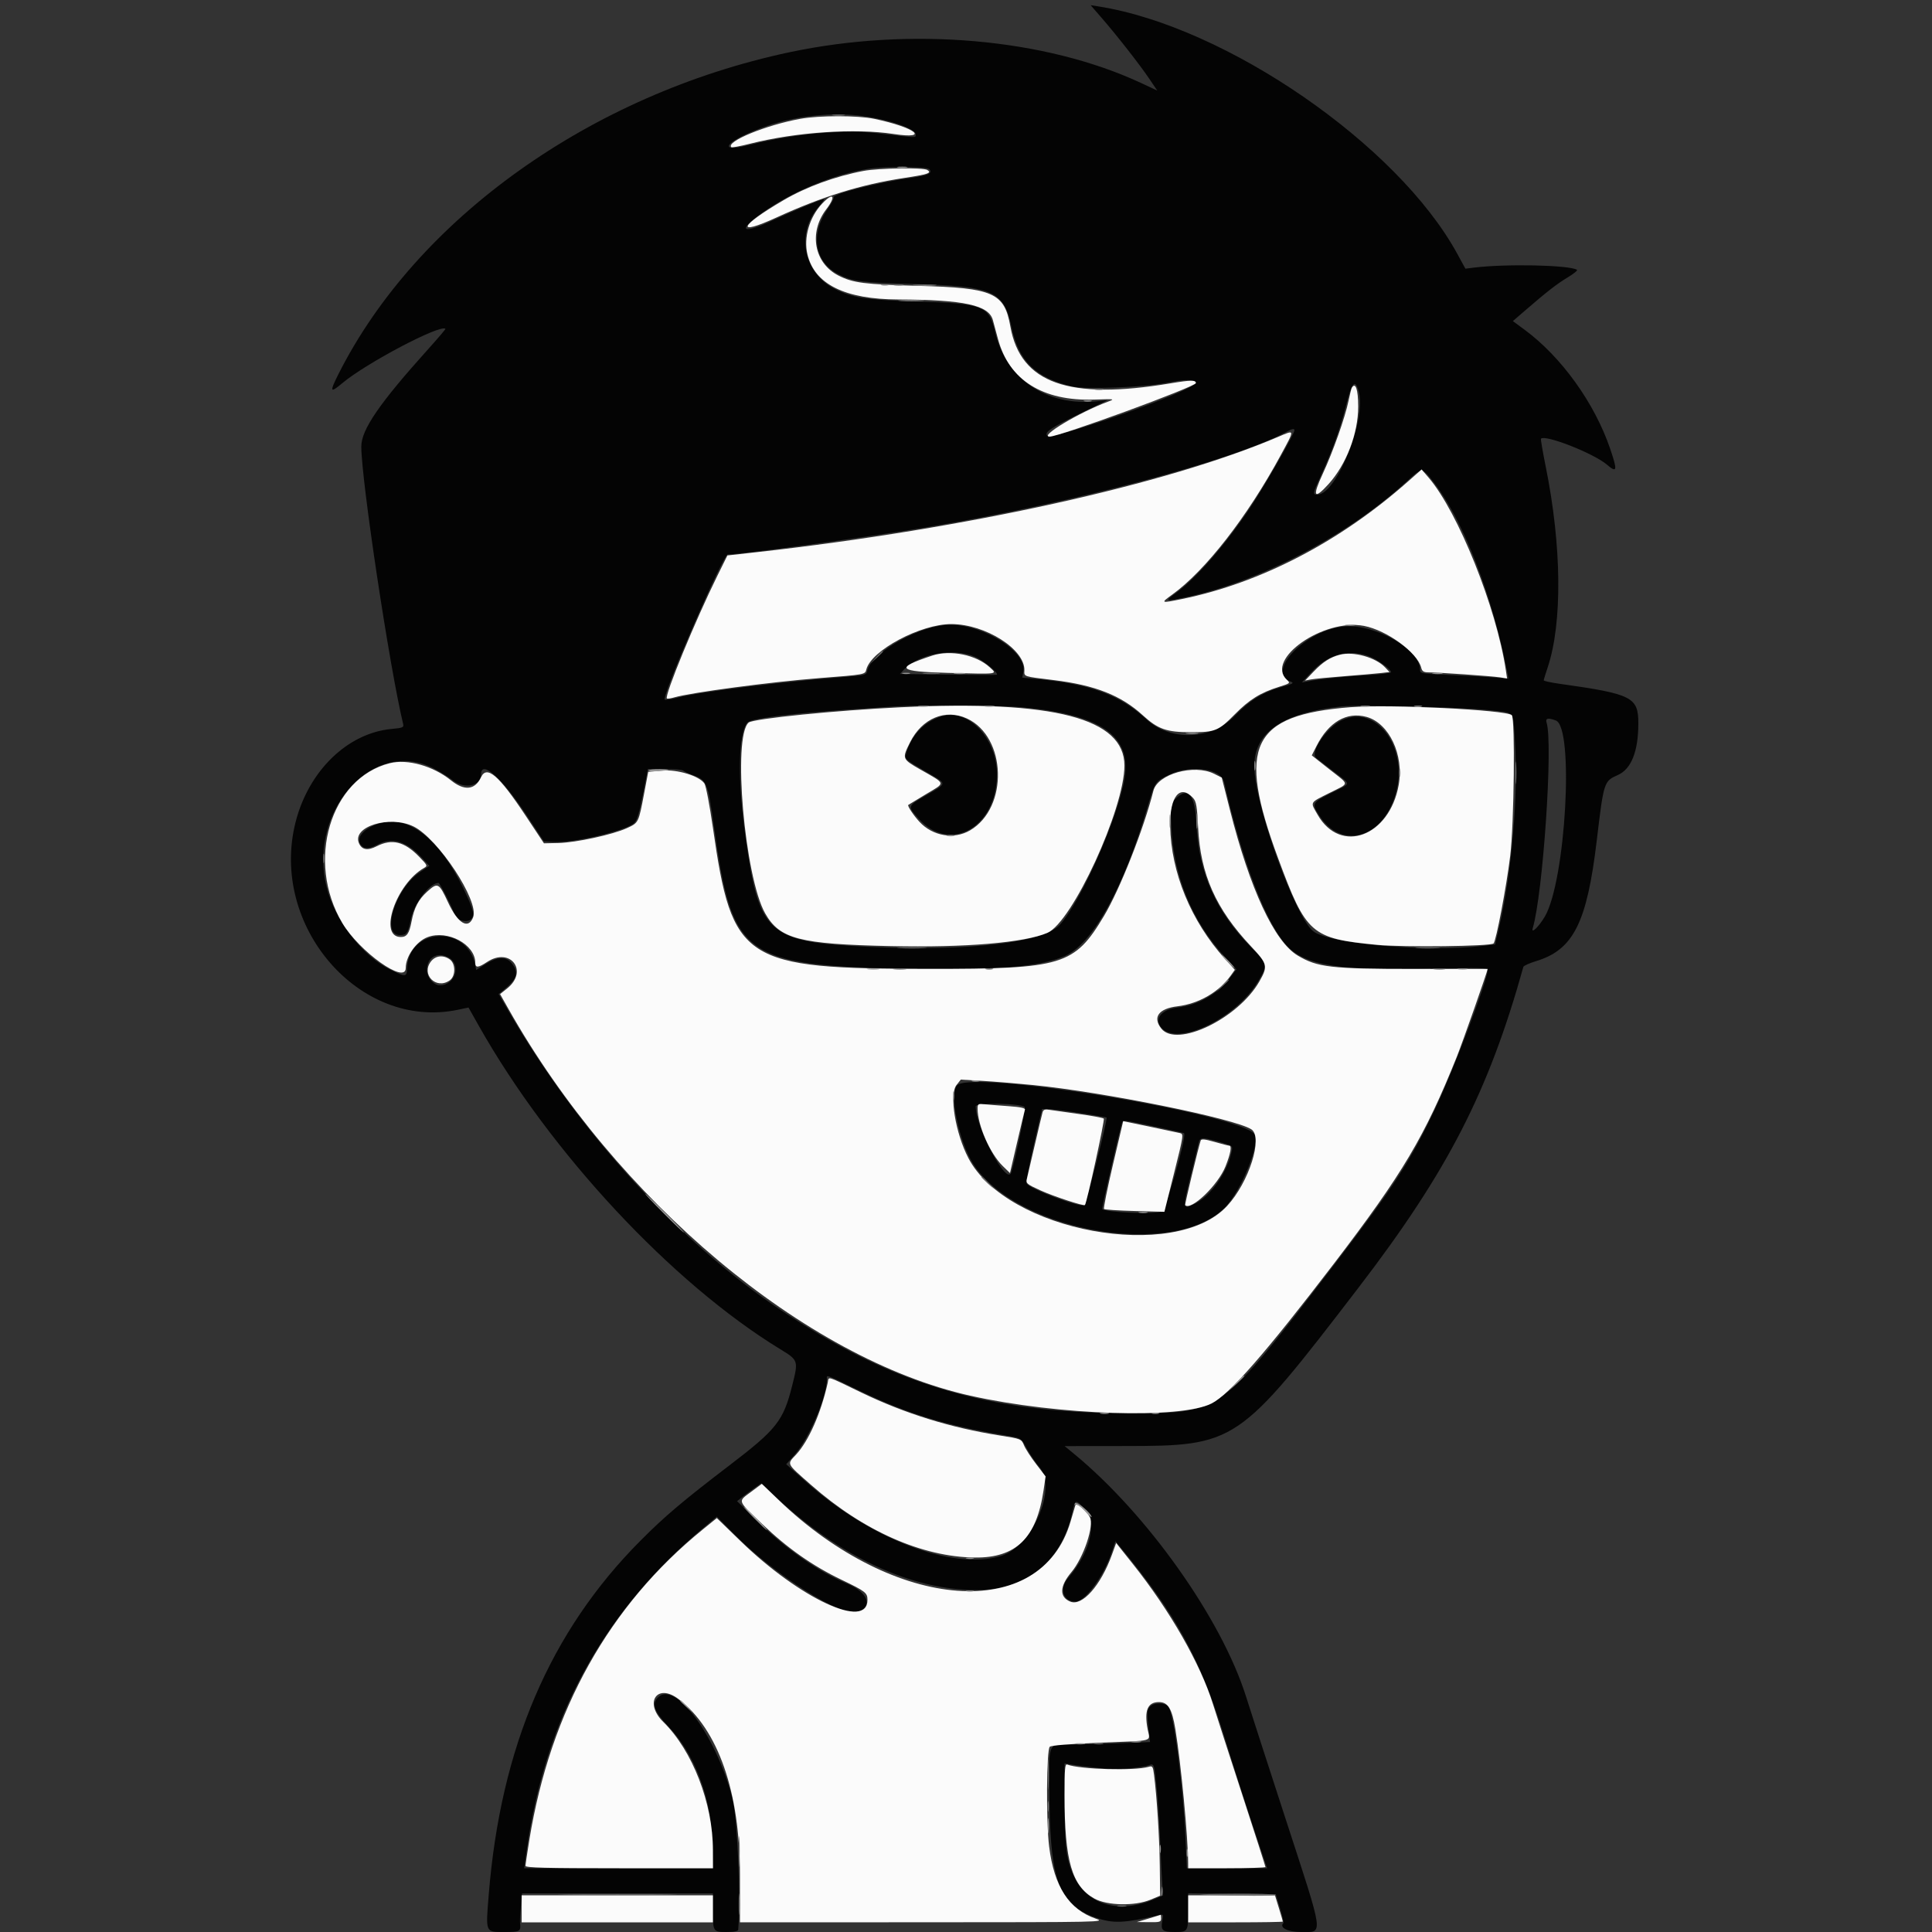
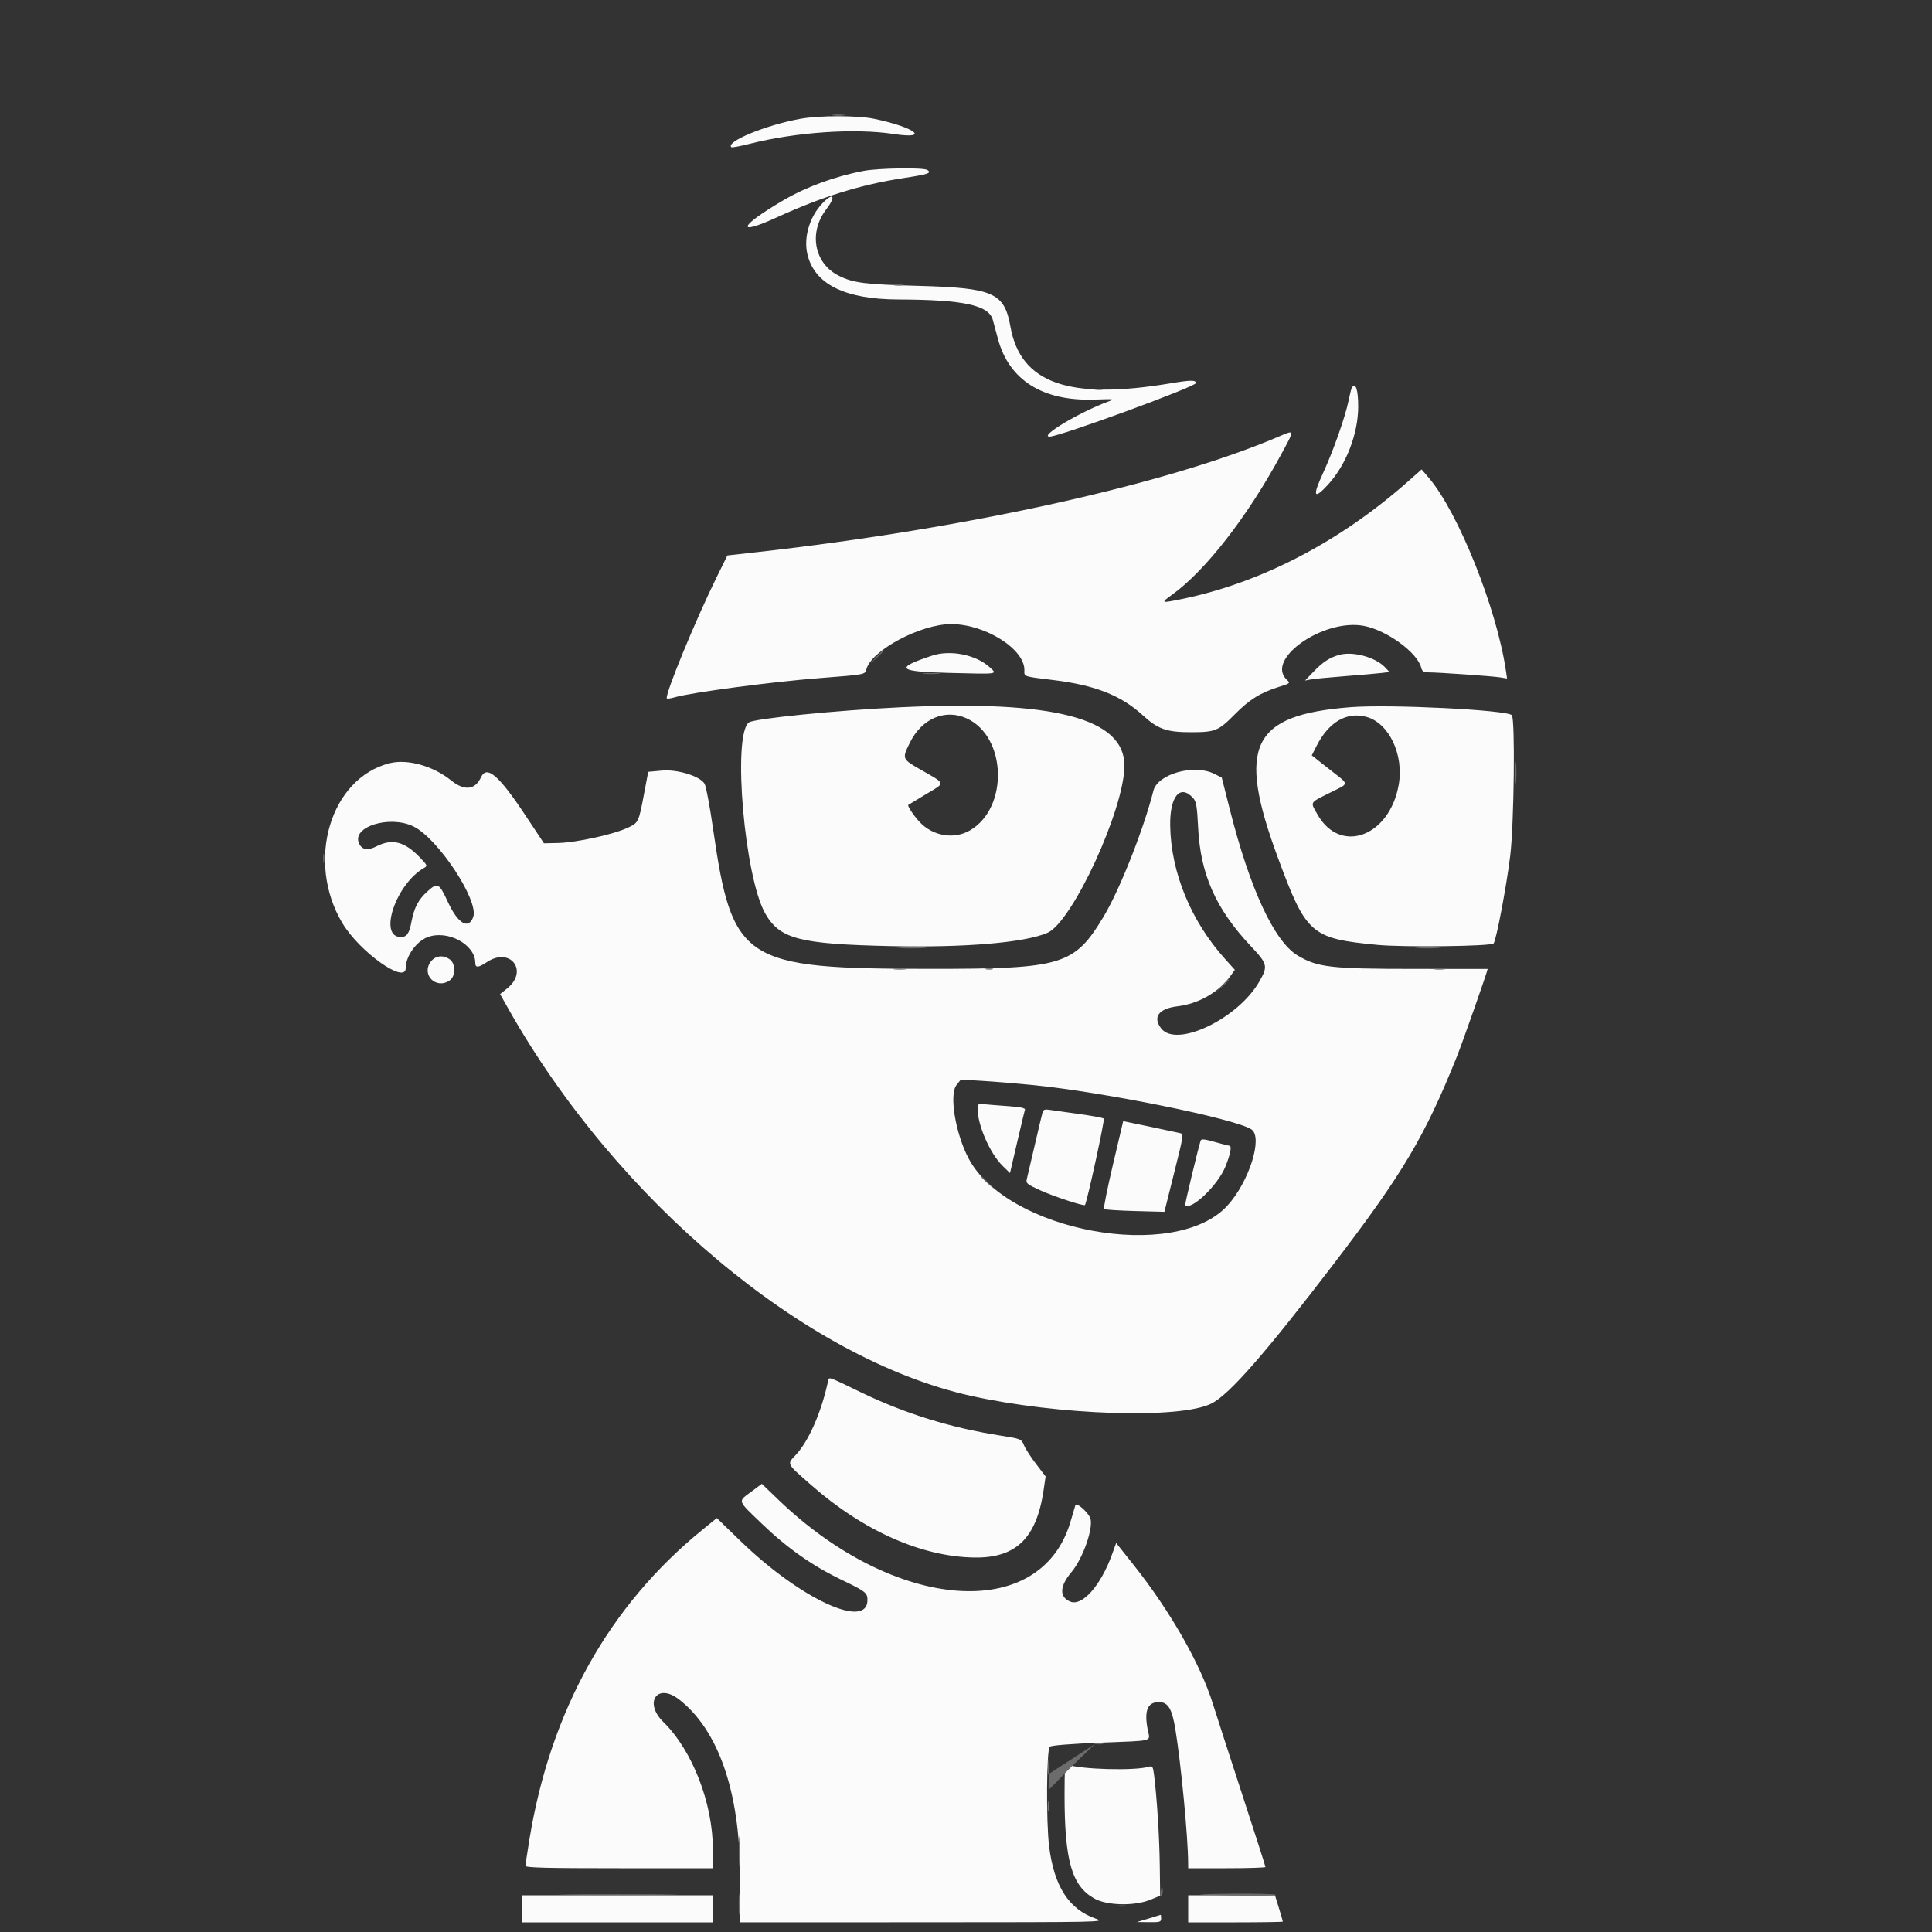
<svg xmlns="http://www.w3.org/2000/svg" id="svg" version="1.1" width="400" height="400" viewBox="0, 0, 400,400">
  <rect x="0" y="0" width="400" height="400" fill="#333333" stroke="none" />
  <g id="svgg">
-     <path id="path0" d="M228.029 3.636 C 231.188 7.271,235.964 13.370,237.923 16.272 L 239.592 18.744 236.296 17.207 C 216.431 7.938,188.578 5.492,163.485 10.810 C 122.370 19.526,86.220 45.328,70.050 77.500 C 68.201 81.178,68.330 81.469,70.862 79.336 C 75.778 75.195,91.223 67.061,92.219 68.089 C 92.278 68.150,90.705 70.000,88.724 72.200 C 78.560 83.487,74.799 88.960,74.804 92.454 C 74.814 99.470,80.654 138.211,83.454 149.840 C 83.640 150.609,83.442 150.699,81.083 150.919 C 71.973 151.770,63.919 159.570,61.209 170.164 C 55.708 191.675,74.415 213.337,94.800 209.061 L 97.000 208.600 99.143 212.400 C 113.918 238.597,139.101 265.620,161.489 279.301 C 165.320 281.642,165.327 281.661,163.998 286.934 C 162.167 294.199,160.818 295.907,150.968 303.428 C 141.400 310.734,137.628 313.927,132.600 318.980 C 113.887 337.782,103.645 361.690,101.182 392.317 C 100.547 400.209,100.459 400.000,104.408 400.000 C 107.753 400.000,107.869 399.928,107.661 398.000 C 107.626 397.670,107.706 396.185,107.839 394.700 L 108.081 392.000 127.841 392.000 L 147.600 392.000 147.600 395.367 C 147.600 399.974,147.616 400.000,150.443 400.000 C 152.039 400.000,152.814 399.839,152.843 399.500 C 153.411 392.864,152.663 376.321,151.610 372.239 C 148.291 359.367,139.791 347.866,136.229 351.429 C 134.873 352.784,135.426 354.324,138.387 357.441 C 143.783 363.122,147.184 372.023,147.502 381.300 L 147.691 386.800 128.107 386.800 L 108.524 386.800 109.039 383.100 C 112.865 355.623,124.995 333.509,145.707 316.253 L 148.414 313.997 151.907 317.532 C 160.360 326.088,174.298 334.894,177.568 333.744 C 180.781 332.614,179.742 329.725,175.472 327.917 C 169.208 325.264,162.740 320.741,156.600 314.722 L 152.600 310.801 153.600 310.004 C 154.150 309.565,155.270 308.734,156.090 308.156 L 157.579 307.106 160.490 309.815 C 173.996 322.386,188.645 329.200,202.168 329.200 C 212.526 329.200,219.766 323.328,222.020 313.100 C 222.621 310.376,222.623 310.375,224.519 312.317 C 227.246 315.109,225.775 321.381,221.141 326.714 C 219.258 328.881,220.104 331.600,222.661 331.600 C 224.627 331.600,228.426 326.486,230.098 321.589 L 230.950 319.094 231.905 320.247 C 243.491 334.239,248.504 343.393,253.565 359.800 C 255.330 365.520,258.026 373.935,259.557 378.500 L 262.340 386.800 254.032 386.800 L 245.724 386.800 245.460 380.982 C 244.936 369.447,242.971 354.400,241.842 353.270 C 241.065 352.494,238.936 352.492,238.161 353.268 C 237.449 353.980,237.405 354.554,237.799 358.035 L 238.097 360.670 231.149 360.934 C 227.327 361.079,222.827 361.198,221.149 361.199 C 216.854 361.200,217.096 360.432,217.293 373.486 C 217.537 389.675,219.448 394.406,226.787 396.995 C 230.448 398.287,232.557 398.209,239.962 396.504 C 240.855 396.299,240.906 396.372,240.673 397.537 C 240.251 399.643,240.618 400.000,243.200 400.000 C 245.979 400.000,246.000 399.965,246.000 395.360 L 246.000 391.985 255.068 392.092 L 264.137 392.200 265.017 395.084 C 265.501 396.671,265.816 398.051,265.716 398.150 C 264.787 399.079,266.606 400.000,269.371 400.000 C 274.061 400.000,274.246 401.376,266.242 376.800 C 262.623 365.690,258.909 354.205,257.987 351.278 C 252.909 335.150,237.538 313.471,222.309 300.954 L 220.417 299.400 232.709 299.386 C 255.916 299.361,256.364 299.058,281.261 266.600 C 299.709 242.549,308.190 226.046,315.398 200.176 C 315.463 199.943,316.634 199.414,318.000 199.000 C 325.752 196.653,328.561 191.077,330.593 174.000 C 332.041 161.838,332.074 161.736,334.962 160.458 C 337.743 159.228,339.200 155.549,339.200 149.755 C 339.200 144.327,337.907 143.678,322.900 141.571 C 321.085 141.316,319.604 140.994,319.610 140.854 C 319.615 140.714,319.982 139.520,320.424 138.200 C 323.503 129.011,323.349 113.014,320.024 96.600 C 319.400 93.520,318.959 90.926,319.043 90.835 C 319.906 89.908,329.972 93.867,332.700 96.205 C 334.813 98.016,334.921 97.462,333.353 92.867 C 330.124 83.409,323.247 73.861,315.617 68.244 L 313.220 66.480 315.710 64.328 C 320.309 60.353,322.319 58.791,324.584 57.426 C 325.823 56.680,326.684 55.976,326.498 55.860 C 324.872 54.856,311.620 54.588,305.000 55.426 L 303.400 55.629 301.677 52.479 C 289.363 29.967,253.877 5.515,227.455 1.333 L 225.800 1.071 228.029 3.636 M178.671 24.027 C 184.222 24.784,189.600 26.661,189.600 27.842 C 189.600 28.571,189.964 28.583,181.600 27.570 C 174.779 26.744,164.112 27.725,155.213 29.997 C 147.795 31.891,150.567 28.901,158.882 26.041 C 164.940 23.956,172.508 23.186,178.671 24.027 M192.412 35.052 C 193.174 35.814,192.052 36.354,188.796 36.793 C 182.217 37.680,172.217 40.181,172.623 40.837 C 172.734 41.017,172.215 42.027,171.470 43.082 C 167.680 48.446,168.576 54.213,173.600 56.792 C 176.470 58.265,178.209 58.489,189.200 58.801 C 205.627 59.267,207.862 60.244,209.401 67.633 C 210.885 74.762,214.407 78.226,221.979 80.006 C 224.790 80.666,236.848 80.196,241.742 79.235 C 245.607 78.476,247.400 78.518,247.400 79.367 C 247.400 80.791,217.715 91.303,216.802 90.203 C 216.196 89.472,217.585 88.552,224.019 85.420 L 229.307 82.847 227.057 83.079 C 216.630 84.155,208.298 78.467,206.029 68.723 C 204.762 63.283,203.653 62.857,189.600 62.410 C 179.210 62.079,176.452 61.650,172.803 59.802 C 166.373 56.543,164.752 48.339,169.453 42.847 C 170.228 41.941,170.763 41.200,170.642 41.200 C 170.164 41.200,163.974 43.774,159.886 45.672 C 153.639 48.573,152.575 47.807,157.730 44.119 C 163.921 39.689,172.349 36.168,179.597 34.982 C 183.214 34.391,191.797 34.437,192.412 35.052 M281.301 81.026 C 282.972 86.719,276.710 102.400,272.766 102.400 C 271.738 102.400,271.775 102.192,273.444 98.550 C 275.754 93.509,277.435 88.865,278.547 84.457 C 279.908 79.062,280.506 78.317,281.301 81.026 M268.000 89.103 C 268.000 89.820,262.063 100.216,259.036 104.800 C 253.882 112.605,247.683 119.738,243.301 122.906 C 241.054 124.530,241.215 124.572,245.846 123.576 C 261.106 120.292,279.188 110.760,291.306 99.609 C 294.466 96.700,294.457 96.699,297.148 100.265 C 303.052 108.087,308.939 123.326,311.941 138.556 L 312.327 140.513 309.064 140.249 C 307.269 140.104,303.145 139.870,299.900 139.730 C 294.182 139.483,294.000 139.449,294.000 138.603 C 294.000 134.474,284.857 129.231,278.456 129.689 C 270.509 130.257,261.828 139.134,267.256 141.142 C 267.967 141.405,267.669 141.586,265.559 142.171 C 261.529 143.288,258.707 145.007,255.639 148.214 C 250.881 153.187,242.364 153.544,237.400 148.977 C 231.803 143.828,225.809 141.626,214.520 140.570 L 211.640 140.301 211.871 139.147 C 212.764 134.678,202.487 128.618,195.400 129.435 C 189.027 130.169,180.143 135.524,179.532 139.000 C 179.406 139.712,178.950 139.834,175.395 140.109 C 161.918 141.149,145.125 143.213,140.500 144.397 C 138.905 144.805,137.600 144.987,137.600 144.801 C 137.600 142.662,149.733 114.800,150.665 114.800 C 153.336 114.800,179.516 111.213,191.800 109.165 C 222.427 104.057,255.452 95.310,266.281 89.439 C 267.547 88.752,268.000 88.664,268.000 89.103 M201.893 135.992 C 203.642 136.744,206.850 139.397,206.373 139.696 C 206.278 139.756,201.730 139.744,196.267 139.671 L 186.333 139.537 187.067 138.725 C 190.102 135.364,197.334 134.031,201.893 135.992 M283.251 135.811 C 284.996 136.406,288.000 138.535,288.000 139.178 C 288.000 139.353,285.795 139.625,283.100 139.780 C 278.314 140.057,273.539 140.553,270.871 141.052 L 269.543 141.300 271.421 139.261 C 274.854 135.533,278.939 134.342,283.251 135.811 M211.400 146.407 C 227.951 147.936,234.307 152.303,232.833 161.131 C 231.475 169.270,224.037 186.170,219.527 191.365 C 216.236 195.156,200.563 197.002,179.918 196.032 C 158.706 195.035,157.080 193.533,154.213 172.292 C 152.682 160.948,152.891 151.810,154.732 149.612 C 155.464 148.738,163.614 147.715,177.000 146.816 C 180.520 146.579,184.210 146.330,185.200 146.263 C 189.827 145.947,207.467 146.044,211.400 146.407 M307.535 146.962 C 313.958 147.653,313.188 146.834,313.648 153.466 C 314.398 164.292,312.987 180.860,310.360 192.071 L 309.547 195.542 306.873 195.849 C 295.329 197.175,275.230 195.426,271.898 192.806 C 268.341 190.007,260.489 168.709,259.738 159.819 C 259.077 152.006,264.871 147.655,277.800 146.252 C 281.060 145.898,302.379 146.407,307.535 146.962 M194.797 148.353 C 191.255 149.503,188.672 152.262,187.583 156.059 C 187.276 157.129,187.403 157.245,191.499 159.639 C 196.329 162.462,196.346 161.996,191.305 164.920 C 187.887 166.903,187.879 166.934,190.211 169.528 C 196.718 176.765,206.400 171.265,206.400 160.332 C 206.400 152.773,200.367 146.545,194.797 148.353 M277.800 149.124 C 274.694 150.582,271.120 155.831,272.500 156.909 C 272.846 157.179,274.495 158.460,276.165 159.755 C 279.830 162.600,279.901 162.040,275.600 164.200 C 271.586 166.216,271.536 166.311,273.146 168.850 C 277.632 175.924,286.061 173.700,288.861 164.704 C 291.845 155.114,285.145 145.676,277.800 149.124 M322.125 149.171 C 325.951 150.626,324.164 182.390,319.841 189.766 C 318.625 191.840,316.958 193.457,317.331 192.200 C 319.467 184.993,321.567 153.908,320.207 149.623 C 319.913 148.696,320.506 148.556,322.125 149.171 M89.800 159.091 C 91.120 159.766,92.900 160.877,93.755 161.559 C 96.160 163.478,99.600 162.755,99.600 160.330 C 99.600 157.215,103.904 161.040,108.906 168.600 L 112.611 174.200 114.606 174.328 C 118.493 174.576,129.203 172.097,131.190 170.489 C 131.868 169.939,132.279 168.650,133.101 164.494 L 134.148 159.200 137.594 159.200 C 139.489 159.200,141.211 159.350,141.420 159.534 C 141.629 159.718,142.659 160.184,143.709 160.570 C 146.304 161.526,146.570 162.196,147.779 170.829 C 151.636 198.392,153.651 199.855,188.800 200.611 C 205.796 200.976,215.241 200.181,220.430 197.949 C 226.193 195.470,232.648 183.841,237.608 167.000 C 239.146 161.776,239.139 161.786,242.200 160.337 C 246.535 158.285,252.805 159.143,253.429 161.874 C 257.147 178.127,262.031 190.932,266.322 195.683 C 270.134 199.902,277.427 201.068,296.900 200.574 C 306.436 200.332,308.000 200.374,308.000 200.870 C 308.000 202.880,301.148 221.031,297.305 229.200 C 292.081 240.305,288.647 245.627,276.271 261.800 C 252.289 293.139,253.029 292.610,233.200 292.587 C 204.449 292.555,184.579 286.610,161.486 271.131 C 140.505 257.069,119.795 234.311,105.364 209.463 L 103.237 205.800 104.118 205.087 C 107.086 202.687,107.507 201.407,105.971 199.454 C 104.826 197.998,102.976 198.052,100.514 199.614 L 98.600 200.828 98.367 199.714 C 96.632 191.424,84.628 192.028,84.293 200.423 C 84.217 202.327,84.025 202.344,80.764 200.736 C 75.399 198.092,70.028 191.469,68.001 185.000 C 62.936 168.832,76.746 152.418,89.800 159.091 M243.325 165.438 C 242.291 166.472,242.288 166.498,242.522 171.338 C 243.019 181.586,246.879 190.862,253.722 198.248 L 255.991 200.697 254.638 202.468 C 252.065 205.839,248.052 208.108,243.800 208.597 C 240.320 208.998,238.779 211.122,240.628 212.971 C 244.180 216.523,256.066 210.652,260.500 203.155 C 262.490 199.790,262.453 199.597,259.163 196.270 C 251.761 188.783,248.177 180.766,247.707 170.643 C 247.419 164.454,245.998 162.766,243.325 165.438 M79.000 170.357 C 75.364 171.279,73.358 173.598,74.880 175.120 C 75.570 175.810,76.590 175.714,78.296 174.800 C 81.123 173.285,84.213 174.206,87.209 177.456 L 88.883 179.272 86.879 180.621 C 81.873 183.993,78.846 193.600,82.790 193.600 C 84.216 193.600,84.462 193.238,85.092 190.200 C 85.767 186.945,88.962 182.800,90.795 182.800 C 91.087 182.800,94.000 188.562,94.000 189.139 C 94.000 190.374,96.595 191.245,97.520 190.320 C 98.340 189.500,98.056 188.341,95.971 184.005 C 91.128 173.934,84.838 168.875,79.000 170.357 M92.814 198.207 C 95.583 199.639,94.273 204.000,91.074 204.000 C 89.752 204.000,88.400 202.382,88.400 200.800 C 88.400 198.226,90.483 197.002,92.814 198.207 M198.175 224.682 C 196.474 226.383,198.530 236.408,201.527 241.031 C 210.625 255.065,243.227 260.650,253.641 249.958 C 257.015 246.494,260.938 236.796,259.743 234.871 C 257.162 230.714,201.375 221.482,198.175 224.682 M212.147 229.207 C 212.425 229.469,210.173 240.375,209.340 242.800 C 208.421 245.474,202.041 233.518,202.006 229.056 C 202.000 228.266,211.295 228.405,212.147 229.207 M223.531 230.434 C 226.539 230.893,229.046 231.313,229.101 231.368 C 229.396 231.661,224.840 249.387,224.436 249.521 C 223.182 249.939,212.950 246.057,212.549 245.011 C 212.425 244.688,213.096 241.088,214.040 237.012 L 215.757 229.600 216.909 229.600 C 217.543 229.600,220.523 229.975,223.531 230.434 M239.095 233.242 C 242.343 233.926,245.063 234.543,245.139 234.615 C 245.751 235.187,241.377 250.505,240.508 250.835 C 238.930 251.435,228.886 251.019,228.191 250.325 C 228.067 250.200,231.637 234.649,232.238 232.700 C 232.512 231.811,232.159 231.783,239.095 233.242 M253.195 236.636 C 255.218 237.236,255.249 237.268,254.979 238.523 C 254.065 242.769,250.619 247.642,247.441 249.180 C 244.803 250.457,244.801 250.447,246.449 243.700 C 247.296 240.235,248.089 236.976,248.212 236.459 C 248.462 235.407,249.140 235.431,253.195 236.636 M178.041 287.967 C 187.544 292.557,195.411 295.000,207.200 297.024 C 211.758 297.807,211.253 297.520,212.749 300.172 C 213.424 301.367,214.521 302.965,215.188 303.725 C 218.990 308.055,213.713 320.229,207.195 322.164 C 197.144 325.149,180.273 318.723,166.889 306.812 L 162.778 303.154 164.609 301.077 C 167.562 297.728,171.200 289.143,171.200 285.525 C 171.200 284.583,170.564 284.356,178.041 287.967 M227.310 366.040 C 231.014 366.453,236.122 366.142,238.099 365.384 C 238.581 365.198,238.823 365.387,238.972 366.064 C 239.359 367.831,239.991 375.651,240.205 381.324 C 240.322 384.446,240.506 388.221,240.613 389.713 L 240.808 392.425 238.964 393.215 C 231.885 396.250,225.358 394.492,222.510 388.785 C 220.788 385.331,220.407 382.487,220.403 373.048 L 220.400 365.095 221.900 365.350 C 222.725 365.489,225.159 365.800,227.310 366.040 " stroke="none" fill="#040404" fill-rule="evenodd" />
    <path id="path1" d="M165.694 24.599 C 158.558 25.892,150.246 29.313,151.410 30.477 C 151.526 30.592,153.250 30.274,155.242 29.768 C 164.778 27.351,176.961 26.518,184.986 27.736 C 192.722 28.910,189.500 26.374,181.000 24.599 C 177.554 23.879,169.665 23.879,165.694 24.599 M178.800 35.382 C 172.916 36.496,166.952 38.679,162.200 41.459 C 153.033 46.822,152.175 48.963,160.769 45.031 C 170.245 40.695,178.252 38.211,187.110 36.861 C 192.198 36.086,192.985 35.815,191.988 35.184 C 191.153 34.656,181.901 34.795,178.800 35.382 M170.208 42.164 C 167.575 44.956,166.342 49.235,167.176 52.686 C 168.670 58.864,174.930 61.963,186.000 62.005 C 199.592 62.057,204.727 63.176,205.562 66.266 C 205.789 67.110,206.267 68.880,206.623 70.200 C 208.921 78.716,215.889 83.091,226.580 82.730 C 230.793 82.587,230.900 82.604,229.380 83.165 C 223.436 85.361,215.036 90.400,217.320 90.400 C 219.360 90.400,247.600 80.057,247.600 79.310 C 247.600 78.656,246.497 78.667,242.352 79.362 C 221.272 82.895,211.283 79.357,209.194 67.617 C 207.948 60.610,205.679 59.603,190.200 59.184 C 178.967 58.881,176.612 58.579,173.600 57.052 C 168.571 54.503,167.388 48.160,171.047 43.365 C 173.179 40.572,172.554 39.677,170.208 42.164 M279.868 80.300 C 279.769 80.465,279.467 81.678,279.196 82.995 C 278.496 86.402,275.971 93.543,273.859 98.095 C 271.658 102.837,272.041 103.547,275.027 100.262 C 278.744 96.172,281.200 89.765,281.200 84.160 C 281.200 80.620,280.642 79.004,279.868 80.300 M264.625 90.446 C 241.539 100.295,200.243 109.432,156.800 114.305 L 150.600 115.000 148.523 119.200 C 143.988 128.368,137.531 144.065,138.072 144.605 C 138.172 144.705,138.871 144.606,139.626 144.385 C 143.058 143.383,159.620 141.182,169.600 140.402 C 179.169 139.654,179.096 139.667,179.361 138.613 C 180.351 134.667,190.628 129.184,196.984 129.210 C 204.035 129.238,212.212 134.428,212.088 138.796 C 212.050 140.119,211.783 140.030,218.116 140.804 C 226.731 141.857,232.120 143.983,236.613 148.100 C 239.751 150.976,241.527 151.600,246.566 151.600 C 251.600 151.600,252.262 151.330,255.651 147.895 C 258.699 144.805,260.946 143.415,264.898 142.176 C 267.133 141.475,267.175 141.436,266.429 140.741 C 261.866 136.490,274.039 127.986,282.400 129.584 C 287.127 130.487,293.459 135.105,294.241 138.220 C 294.436 138.998,294.746 139.201,295.743 139.206 C 297.906 139.217,308.926 139.985,310.511 140.235 L 312.021 140.474 311.763 138.737 C 309.845 125.866,301.883 106.003,295.791 98.895 L 294.330 97.191 291.465 99.725 C 277.391 112.174,261.027 120.676,244.701 124.020 C 240.313 124.919,240.233 124.884,242.683 123.117 C 249.566 118.155,258.225 107.035,265.149 94.267 C 268.137 88.757,268.162 88.938,264.625 90.446 M193.000 135.736 C 185.139 138.338,185.798 139.050,196.314 139.315 C 206.901 139.582,206.508 139.634,204.945 138.181 C 202.135 135.571,196.798 134.479,193.000 135.736 M277.400 135.555 C 275.401 136.073,273.890 137.042,272.000 139.017 L 270.200 140.899 271.400 140.673 C 272.060 140.548,275.210 140.244,278.400 139.997 C 281.590 139.750,284.983 139.456,285.941 139.343 L 287.682 139.139 286.775 138.173 C 284.831 136.104,280.234 134.820,277.400 135.555 M186.473 146.431 C 173.161 147.062,155.979 148.788,155.011 149.591 C 151.621 152.405,154.152 181.632,158.435 189.133 C 161.453 194.416,165.488 195.464,184.410 195.880 C 199.817 196.218,212.112 195.179,216.857 193.137 C 222.009 190.921,232.800 167.484,232.800 158.512 C 232.800 148.718,218.253 144.925,186.473 146.431 M279.647 146.414 C 259.080 148.019,256.001 154.391,264.581 177.600 C 270.440 193.452,271.424 194.312,285.200 195.630 C 290.602 196.146,308.636 195.924,309.227 195.333 C 309.761 194.799,311.899 183.544,312.672 177.200 C 313.476 170.594,313.722 148.744,313.000 148.062 C 311.850 146.977,287.716 145.784,279.647 146.414 M200.200 148.760 C 208.429 152.578,208.835 167.229,200.843 171.913 C 197.517 173.862,193.097 173.114,190.352 170.137 C 189.138 168.821,187.821 166.831,188.046 166.653 C 188.131 166.586,189.801 165.573,191.759 164.403 C 195.843 161.961,195.950 162.407,190.535 159.308 C 186.747 157.139,186.725 157.079,188.424 153.679 C 190.903 148.717,195.747 146.694,200.200 148.760 M282.928 148.429 C 287.606 149.728,290.701 156.287,289.582 162.526 C 287.665 173.212,277.538 176.940,272.812 168.699 C 271.241 165.961,271.077 166.271,275.200 164.200 C 279.523 162.029,279.524 162.659,275.195 159.240 L 271.590 156.392 272.573 154.453 C 275.098 149.471,278.841 147.294,282.928 148.429 M80.698 158.011 C 68.366 161.110,63.258 178.309,70.872 191.099 C 74.428 197.073,84.000 203.874,84.000 200.427 C 84.000 197.995,86.177 194.917,88.526 194.027 C 92.670 192.456,98.400 195.538,98.400 199.337 C 98.400 200.424,99.012 200.384,100.827 199.180 C 105.647 195.982,109.508 201.029,105.004 204.642 L 103.538 205.819 105.224 208.809 C 127.614 248.529,166.759 281.335,200.862 288.963 C 219.079 293.038,244.518 293.849,250.883 290.557 C 254.601 288.634,262.010 280.159,276.193 261.600 C 290.432 242.968,294.989 235.295,301.613 218.800 C 302.788 215.874,307.997 201.041,308.000 200.612 C 308.000 200.606,301.115 200.600,292.700 200.600 C 275.553 200.600,272.772 200.280,268.682 197.836 C 263.842 194.944,258.806 184.119,254.636 167.645 L 252.954 161.000 251.377 160.205 C 247.239 158.121,239.675 160.234,238.797 163.720 C 236.815 171.588,231.846 184.171,228.551 189.667 C 222.426 199.886,220.046 200.605,192.400 200.591 C 153.759 200.571,151.604 199.168,147.610 171.434 C 146.948 166.833,146.158 162.691,145.856 162.230 C 144.819 160.647,140.203 159.245,137.004 159.541 L 134.208 159.800 133.374 164.200 C 132.201 170.392,132.226 170.341,129.792 171.455 C 126.859 172.798,119.254 174.450,115.627 174.532 L 112.620 174.600 108.775 168.800 C 103.290 160.526,100.782 158.368,99.600 160.904 C 98.355 163.575,96.156 163.804,93.366 161.555 C 89.673 158.577,84.361 157.091,80.698 158.011 M247.038 165.241 C 247.672 165.941,247.844 166.965,248.059 171.341 C 248.537 181.021,251.721 188.185,258.973 195.893 C 262.450 199.590,262.553 200.017,260.738 203.200 C 256.346 210.898,243.621 217.005,240.429 212.946 C 238.584 210.601,239.884 208.815,243.776 208.347 C 248.210 207.813,252.381 205.398,254.846 201.936 L 255.659 200.794 253.595 198.497 C 246.570 190.679,242.438 180.637,242.275 170.985 C 242.171 164.862,244.333 162.255,247.038 165.241 M85.600 171.105 C 90.690 173.583,99.215 186.511,97.972 189.865 C 96.988 192.522,94.823 191.247,92.753 186.792 C 90.878 182.757,90.631 182.632,88.442 184.609 C 86.620 186.256,85.744 187.934,85.194 190.831 C 84.727 193.294,84.233 194.000,82.980 194.000 C 78.264 194.000,81.978 182.990,87.804 179.697 C 88.558 179.271,88.505 179.150,86.800 177.392 C 83.722 174.218,81.159 173.588,77.961 175.220 C 76.120 176.159,74.949 175.964,74.334 174.616 C 72.765 171.171,80.674 168.706,85.600 171.105 M89.229 199.054 C 87.111 201.747,90.286 204.956,93.111 202.977 C 94.361 202.102,94.361 199.498,93.111 198.623 C 91.747 197.667,90.183 197.841,89.229 199.054 M213.800 224.641 C 228.544 226.100,255.706 231.605,259.083 233.818 C 261.552 235.435,258.596 244.773,254.063 249.675 C 243.230 261.392,208.442 254.968,200.506 239.786 C 197.800 234.608,196.491 226.610,198.029 224.654 L 198.921 223.520 203.360 223.784 C 205.802 223.929,210.500 224.314,213.800 224.641 M202.400 229.554 C 202.400 232.954,204.977 238.839,207.579 241.379 L 209.106 242.871 210.580 236.535 C 211.391 233.051,212.120 229.990,212.202 229.734 C 212.302 229.415,211.249 229.191,208.874 229.025 C 206.964 228.892,204.725 228.714,203.900 228.630 C 202.500 228.486,202.400 228.548,202.400 229.554 M215.851 230.288 C 215.736 230.679,215.017 233.700,214.255 237.000 C 213.493 240.300,212.752 243.465,212.609 244.032 C 212.363 245.002,212.537 245.151,215.474 246.487 C 218.167 247.712,224.406 249.760,224.626 249.491 C 225.028 249.002,228.774 231.821,228.528 231.595 C 228.348 231.429,226.040 231.000,223.400 230.642 C 220.760 230.284,218.029 229.897,217.331 229.783 C 216.347 229.622,216.014 229.736,215.851 230.288 M230.432 241.087 C 229.271 246.019,228.436 250.169,228.576 250.310 C 228.717 250.450,231.587 250.639,234.954 250.729 L 241.077 250.894 243.091 242.843 C 245.083 234.883,245.096 234.789,244.253 234.582 C 243.784 234.466,240.957 233.865,237.972 233.246 L 232.544 232.120 230.432 241.087 M248.592 236.122 C 248.138 237.435,245.263 249.397,245.376 249.509 C 246.594 250.727,252.190 245.356,253.725 241.496 C 254.789 238.818,255.081 237.200,254.499 237.200 C 254.333 237.200,252.974 236.850,251.478 236.422 C 249.469 235.848,248.715 235.769,248.592 236.122 M171.369 286.300 C 169.967 292.579,167.421 298.351,164.816 301.159 C 162.889 303.237,162.690 302.840,168.000 307.506 C 178.783 316.980,190.912 322.346,201.825 322.470 C 210.367 322.567,214.585 318.455,216.051 308.603 L 216.485 305.682 214.527 303.127 C 213.449 301.721,212.327 299.991,212.033 299.281 C 211.466 297.911,211.439 297.899,207.000 297.201 C 196.851 295.603,187.431 292.686,178.441 288.358 C 170.798 284.678,171.675 284.933,171.369 286.300 M155.565 308.823 C 152.705 310.954,152.549 310.484,157.791 315.523 C 162.985 320.517,168.248 324.214,174.266 327.098 C 179.182 329.453,179.600 329.778,179.600 331.249 C 179.600 337.492,165.673 331.029,153.314 319.050 L 148.412 314.299 145.515 316.650 C 126.122 332.383,113.968 354.124,109.600 380.895 C 109.160 383.593,108.800 386.025,108.800 386.300 C 108.800 386.693,112.947 386.800,128.200 386.800 L 147.600 386.800 147.600 383.026 C 147.600 373.354,143.371 362.434,137.332 356.509 C 133.261 352.516,136.037 348.378,140.500 351.786 C 148.680 358.031,153.200 370.987,153.200 388.183 L 153.200 398.000 191.100 397.987 C 228.332 397.974,228.963 397.961,226.882 397.242 C 221.312 395.318,218.251 390.590,217.212 382.308 C 216.571 377.195,216.668 362.208,217.345 361.645 C 217.688 361.361,221.581 361.046,227.809 360.800 C 239.275 360.345,238.108 360.678,237.602 358.010 C 236.869 354.143,237.597 352.400,239.946 352.400 C 241.826 352.400,242.652 353.762,243.345 358.000 C 244.516 365.164,245.963 380.301,245.994 385.700 L 246.000 386.800 254.000 386.800 C 258.400 386.800,262.000 386.684,262.000 386.543 C 262.000 386.401,259.850 379.696,257.222 371.643 C 254.594 363.589,251.852 355.110,251.129 352.800 C 248.514 344.448,242.232 333.459,234.568 323.830 L 231.090 319.460 230.215 321.875 C 227.891 328.293,224.054 332.616,221.588 331.595 C 219.282 330.640,219.366 328.419,221.820 325.504 C 224.335 322.514,226.584 315.825,225.651 314.105 C 224.904 312.728,222.837 311.030,222.645 311.636 C 222.547 311.946,222.099 313.460,221.650 315.000 C 215.529 335.990,185.339 333.750,161.165 310.513 L 157.730 307.211 155.565 308.823 M220.403 371.657 C 220.410 385.292,221.913 390.489,226.600 393.090 C 229.232 394.551,234.958 394.661,238.200 393.314 L 240.200 392.483 240.118 386.142 C 240.043 380.287,239.525 372.132,238.934 367.468 C 238.713 365.733,238.602 365.562,237.844 365.792 C 234.981 366.661,223.618 366.349,220.961 365.330 C 220.494 365.150,220.401 366.209,220.403 371.657 M108.000 395.200 L 108.000 398.000 127.800 398.000 L 147.600 398.000 147.600 395.200 L 147.600 392.400 127.800 392.400 L 108.000 392.400 108.000 395.200 M246.000 395.200 L 246.000 398.000 255.800 398.000 C 261.190 398.000,265.600 397.929,265.600 397.842 C 265.600 397.755,265.233 396.495,264.784 395.042 L 263.968 392.400 254.984 392.400 L 246.000 392.400 246.000 395.200 M237.800 397.215 L 235.400 397.936 237.900 397.968 C 240.144 397.997,240.400 397.918,240.400 397.200 C 240.400 396.760,240.355 396.421,240.300 396.447 C 240.245 396.473,239.120 396.819,237.800 397.215 " stroke="none" fill="#fbfbfb" fill-rule="evenodd" />
-     <path id="path2" d="M185.900 34.682 C 186.395 34.778,187.205 34.778,187.700 34.682 C 188.195 34.587,187.790 34.509,186.800 34.509 C 185.810 34.509,185.405 34.587,185.900 34.682 M182.500 59.076 C 182.885 59.176,183.515 59.176,183.900 59.076 C 184.285 58.975,183.970 58.893,183.200 58.893 C 182.430 58.893,182.115 58.975,182.500 59.076 M189.513 59.095 C 190.676 59.176,192.476 59.176,193.513 59.093 C 194.551 59.011,193.600 58.945,191.400 58.946 C 189.200 58.947,188.351 59.014,189.513 59.095 M186.515 62.296 C 187.788 62.376,189.768 62.375,190.915 62.294 C 192.062 62.214,191.020 62.149,188.600 62.150 C 186.180 62.151,185.242 62.216,186.515 62.296 M224.500 83.076 C 224.885 83.176,225.515 83.176,225.900 83.076 C 226.285 82.975,225.970 82.893,225.200 82.893 C 224.430 82.893,224.115 82.975,224.500 83.076 M278.700 129.482 C 279.195 129.578,280.005 129.578,280.500 129.482 C 280.995 129.387,280.590 129.309,279.600 129.309 C 278.610 129.309,278.205 129.387,278.700 129.482 M186.900 139.476 C 187.285 139.576,187.915 139.576,188.300 139.476 C 188.685 139.375,188.370 139.293,187.600 139.293 C 186.830 139.293,186.515 139.375,186.900 139.476 M197.705 139.487 C 198.314 139.579,199.214 139.577,199.705 139.482 C 200.197 139.387,199.700 139.311,198.600 139.314 C 197.500 139.317,197.097 139.395,197.705 139.487 M296.700 139.482 C 297.195 139.578,298.005 139.578,298.500 139.482 C 298.995 139.387,298.590 139.309,297.600 139.309 C 296.610 139.309,296.205 139.387,296.700 139.482 M190.300 146.282 C 190.795 146.378,191.605 146.378,192.100 146.282 C 192.595 146.187,192.190 146.109,191.200 146.109 C 190.210 146.109,189.805 146.187,190.300 146.282 M203.900 146.282 C 204.395 146.378,205.205 146.378,205.700 146.282 C 206.195 146.187,205.790 146.109,204.800 146.109 C 203.810 146.109,203.405 146.187,203.900 146.282 M281.905 146.283 C 282.402 146.379,283.122 146.375,283.505 146.275 C 283.887 146.175,283.480 146.096,282.600 146.101 C 281.720 146.105,281.407 146.187,281.905 146.283 M292.900 146.276 C 293.285 146.376,293.915 146.376,294.300 146.276 C 294.685 146.175,294.370 146.093,293.600 146.093 C 292.830 146.093,292.515 146.175,292.900 146.276 M245.700 151.887 C 246.305 151.978,247.295 151.978,247.900 151.887 C 248.505 151.795,248.010 151.720,246.800 151.720 C 245.590 151.720,245.095 151.795,245.700 151.887 M259.701 158.600 C 259.705 159.480,259.787 159.793,259.883 159.295 C 259.979 158.798,259.975 158.078,259.875 157.695 C 259.775 157.313,259.696 157.720,259.701 158.600 M289.693 160.000 C 289.693 160.770,289.775 161.085,289.876 160.700 C 289.976 160.315,289.976 159.685,289.876 159.300 C 289.775 158.915,289.693 159.230,289.693 160.000 M134.262 159.500 C 134.160 159.665,134.914 159.746,135.938 159.680 C 138.859 159.493,139.214 159.297,136.724 159.246 C 135.472 159.221,134.364 159.335,134.262 159.500 M247.728 170.000 C 247.728 171.430,247.801 172.015,247.889 171.300 C 247.978 170.585,247.978 169.415,247.889 168.700 C 247.801 167.985,247.728 168.570,247.728 170.000 M242.120 170.000 C 242.120 171.210,242.195 171.705,242.287 171.100 C 242.378 170.495,242.378 169.505,242.287 168.900 C 242.195 168.295,242.120 168.790,242.120 170.000 M196.100 173.076 C 196.485 173.176,197.115 173.176,197.500 173.076 C 197.885 172.975,197.570 172.893,196.800 172.893 C 196.030 172.893,195.715 172.975,196.100 173.076 M254.000 199.000 C 254.746 199.770,255.447 200.400,255.557 200.400 C 255.667 200.400,255.146 199.770,254.400 199.000 C 253.654 198.230,252.953 197.600,252.843 197.600 C 252.733 197.600,253.254 198.230,254.000 199.000 M179.700 200.687 C 180.305 200.778,181.295 200.778,181.900 200.687 C 182.505 200.595,182.010 200.520,180.800 200.520 C 179.590 200.520,179.095 200.595,179.700 200.687 M301.900 200.682 C 302.395 200.778,303.205 200.778,303.700 200.682 C 304.195 200.587,303.790 200.509,302.800 200.509 C 301.810 200.509,301.405 200.587,301.900 200.682 M201.300 223.876 C 201.685 223.976,202.315 223.976,202.700 223.876 C 203.085 223.775,202.770 223.693,202.000 223.693 C 201.230 223.693,200.915 223.775,201.300 223.876 M197.301 227.000 C 197.305 227.880,197.387 228.193,197.483 227.695 C 197.579 227.198,197.575 226.478,197.475 226.095 C 197.375 225.713,197.296 226.120,197.301 227.000 M137.400 251.200 C 139.592 253.400,141.475 255.200,141.585 255.200 C 141.695 255.200,139.992 253.400,137.800 251.200 C 135.608 249.000,133.725 247.200,133.615 247.200 C 133.505 247.200,135.208 249.000,137.400 251.200 M235.905 251.083 C 236.402 251.179,237.122 251.175,237.505 251.075 C 237.887 250.975,237.480 250.896,236.600 250.901 C 235.720 250.905,235.407 250.987,235.905 251.083 M255.978 286.300 L 254.600 287.800 256.100 286.422 C 256.925 285.663,257.600 284.988,257.600 284.922 C 257.600 284.616,257.262 284.904,255.978 286.300 M227.905 292.683 C 228.402 292.779,229.122 292.775,229.505 292.675 C 229.887 292.575,229.480 292.496,228.600 292.501 C 227.720 292.505,227.407 292.587,227.905 292.683 M238.500 292.676 C 238.885 292.776,239.515 292.776,239.900 292.676 C 240.285 292.575,239.970 292.493,239.200 292.493 C 238.430 292.493,238.115 292.575,238.500 292.676 M222.584 311.226 C 222.397 311.529,222.440 311.622,222.695 311.465 C 222.925 311.323,223.762 311.926,224.556 312.804 C 225.350 313.683,226.000 314.258,226.000 314.082 C 226.000 313.335,222.889 310.733,222.584 311.226 M156.200 314.400 C 157.506 315.720,158.665 316.800,158.775 316.800 C 158.885 316.800,157.906 315.720,156.600 314.400 C 155.294 313.080,154.135 312.000,154.025 312.000 C 153.915 312.000,154.894 313.080,156.200 314.400 M200.100 322.676 C 200.485 322.776,201.115 322.776,201.500 322.676 C 201.885 322.575,201.570 322.493,200.800 322.493 C 200.030 322.493,199.715 322.575,200.100 322.676 M200.100 329.476 C 200.485 329.576,201.115 329.576,201.500 329.476 C 201.885 329.375,201.570 329.293,200.800 329.293 C 200.030 329.293,199.715 329.375,200.100 329.476 M140.800 352.125 C 140.800 352.194,141.385 352.779,142.100 353.425 L 143.400 354.600 142.225 353.300 C 141.130 352.088,140.800 351.816,140.800 352.125 M234.300 360.682 C 234.795 360.778,235.605 360.778,236.100 360.682 C 236.595 360.587,236.190 360.509,235.200 360.509 C 234.210 360.509,233.805 360.587,234.300 360.682 M222.700 361.082 C 223.195 361.178,224.005 361.178,224.500 361.082 C 224.995 360.987,224.590 360.909,223.600 360.909 C 222.610 360.909,222.205 360.987,222.700 361.082 M216.928 378.000 C 216.928 379.430,217.001 380.015,217.089 379.300 C 217.178 378.585,217.178 377.415,217.089 376.700 C 217.001 375.985,216.928 376.570,216.928 378.000 M240.093 382.800 C 240.093 383.570,240.175 383.885,240.276 383.500 C 240.376 383.115,240.376 382.485,240.276 382.100 C 240.175 381.715,240.093 382.030,240.093 382.800 M245.693 383.600 C 245.693 384.370,245.775 384.685,245.876 384.300 C 245.976 383.915,245.976 383.285,245.876 382.900 C 245.775 382.515,245.693 382.830,245.693 383.600 " stroke="none" fill="#969696" fill-rule="evenodd" />
-     <path id="path3" d="M226.705 80.683 C 227.202 80.779,227.922 80.775,228.305 80.675 C 228.687 80.575,228.280 80.496,227.400 80.501 C 226.520 80.505,226.207 80.587,226.705 80.683 M181.375 136.100 L 180.200 137.400 181.500 136.225 C 182.215 135.579,182.800 134.994,182.800 134.925 C 182.800 134.616,182.470 134.888,181.375 136.100 M191.300 139.491 C 192.125 139.578,193.475 139.578,194.300 139.491 C 195.125 139.405,194.450 139.334,192.800 139.334 C 191.150 139.334,190.475 139.405,191.300 139.491 M313.744 160.000 C 313.744 162.090,313.812 162.945,313.894 161.900 C 313.976 160.855,313.976 159.145,313.894 158.100 C 313.812 157.055,313.744 157.910,313.744 160.000 M66.901 177.800 C 66.905 178.680,66.987 178.993,67.083 178.495 C 67.179 177.998,67.175 177.278,67.075 176.895 C 66.975 176.513,66.896 176.920,66.901 177.800 M186.300 196.296 C 187.675 196.374,189.925 196.374,191.300 196.296 C 192.675 196.218,191.550 196.154,188.800 196.154 C 186.050 196.154,184.925 196.218,186.300 196.296 M293.500 196.295 C 294.655 196.376,296.545 196.376,297.700 196.295 C 298.855 196.214,297.910 196.148,295.600 196.148 C 293.290 196.148,292.345 196.214,293.500 196.295 M185.107 200.690 C 185.826 200.779,186.906 200.777,187.507 200.686 C 188.108 200.595,187.520 200.522,186.200 200.524 C 184.880 200.526,184.388 200.601,185.107 200.690 M204.100 200.676 C 204.485 200.776,205.115 200.776,205.500 200.676 C 205.885 200.575,205.570 200.493,204.800 200.493 C 204.030 200.493,203.715 200.575,204.100 200.676 M296.900 200.687 C 297.505 200.778,298.495 200.778,299.100 200.687 C 299.705 200.595,299.210 200.520,298.000 200.520 C 296.790 200.520,296.295 200.595,296.900 200.687 M252.975 204.100 L 251.800 205.400 253.100 204.225 C 253.815 203.579,254.400 202.994,254.400 202.925 C 254.400 202.616,254.070 202.888,252.975 204.100 M203.200 243.725 C 203.200 243.794,203.785 244.379,204.500 245.025 L 205.800 246.200 204.625 244.900 C 203.530 243.688,203.200 243.416,203.200 243.725 M226.705 361.083 C 227.202 361.179,227.922 361.175,228.305 361.075 C 228.687 360.975,228.280 360.896,227.400 360.901 C 226.520 360.905,226.207 360.987,226.705 361.083 M216.955 367.400 C 216.956 370.260,217.020 371.378,217.097 369.883 C 217.174 368.389,217.174 366.049,217.096 364.683 C 217.018 363.318,216.955 364.540,216.955 367.400 M152.955 383.400 C 152.956 386.260,153.020 387.378,153.097 385.883 C 153.174 384.389,153.174 382.049,153.096 380.683 C 153.018 379.318,152.955 380.540,152.955 383.400 M240.352 391.513 C 240.221 392.307,240.279 392.681,240.501 392.459 C 240.703 392.257,240.801 391.667,240.719 391.146 C 240.593 390.345,240.537 390.402,240.352 391.513 M152.942 394.200 C 152.941 396.180,153.008 397.040,153.092 396.112 C 153.176 395.184,153.177 393.564,153.095 392.512 C 153.012 391.460,152.943 392.220,152.942 394.200 M117.928 392.300 C 123.498 392.363,132.498 392.362,137.928 392.300 C 143.358 392.237,138.800 392.185,127.800 392.186 C 116.800 392.186,112.358 392.237,117.928 392.300 M249.000 392.278 C 256.922 392.564,264.309 392.574,264.139 392.300 C 264.037 392.135,259.868 392.037,254.876 392.081 C 249.884 392.126,247.240 392.215,249.000 392.278 M231.505 394.683 C 232.002 394.779,232.722 394.775,233.105 394.675 C 233.487 394.575,233.080 394.496,232.200 394.501 C 231.320 394.505,231.007 394.587,231.505 394.683 " stroke="none" fill="#6c6c6c" fill-rule="evenodd" />
+     <path id="path3" d="M226.705 80.683 C 227.202 80.779,227.922 80.775,228.305 80.675 C 228.687 80.575,228.280 80.496,227.400 80.501 C 226.520 80.505,226.207 80.587,226.705 80.683 M181.375 136.100 L 180.200 137.400 181.500 136.225 C 182.215 135.579,182.800 134.994,182.800 134.925 C 182.800 134.616,182.470 134.888,181.375 136.100 M191.300 139.491 C 192.125 139.578,193.475 139.578,194.300 139.491 C 195.125 139.405,194.450 139.334,192.800 139.334 C 191.150 139.334,190.475 139.405,191.300 139.491 M313.744 160.000 C 313.744 162.090,313.812 162.945,313.894 161.900 C 313.976 160.855,313.976 159.145,313.894 158.100 C 313.812 157.055,313.744 157.910,313.744 160.000 M66.901 177.800 C 66.905 178.680,66.987 178.993,67.083 178.495 C 67.179 177.998,67.175 177.278,67.075 176.895 C 66.975 176.513,66.896 176.920,66.901 177.800 M186.300 196.296 C 187.675 196.374,189.925 196.374,191.300 196.296 C 192.675 196.218,191.550 196.154,188.800 196.154 C 186.050 196.154,184.925 196.218,186.300 196.296 M293.500 196.295 C 294.655 196.376,296.545 196.376,297.700 196.295 C 298.855 196.214,297.910 196.148,295.600 196.148 C 293.290 196.148,292.345 196.214,293.500 196.295 M185.107 200.690 C 185.826 200.779,186.906 200.777,187.507 200.686 C 188.108 200.595,187.520 200.522,186.200 200.524 C 184.880 200.526,184.388 200.601,185.107 200.690 M204.100 200.676 C 204.485 200.776,205.115 200.776,205.500 200.676 C 205.885 200.575,205.570 200.493,204.800 200.493 C 204.030 200.493,203.715 200.575,204.100 200.676 M296.900 200.687 C 297.505 200.778,298.495 200.778,299.100 200.687 C 299.705 200.595,299.210 200.520,298.000 200.520 C 296.790 200.520,296.295 200.595,296.900 200.687 M252.975 204.100 L 251.800 205.400 253.100 204.225 C 253.815 203.579,254.400 202.994,254.400 202.925 C 254.400 202.616,254.070 202.888,252.975 204.100 M203.200 243.725 C 203.200 243.794,203.785 244.379,204.500 245.025 L 205.800 246.200 204.625 244.900 C 203.530 243.688,203.200 243.416,203.200 243.725 M226.705 361.083 C 227.202 361.179,227.922 361.175,228.305 361.075 C 228.687 360.975,228.280 360.896,227.400 360.901 C 226.520 360.905,226.207 360.987,226.705 361.083 C 216.956 370.260,217.020 371.378,217.097 369.883 C 217.174 368.389,217.174 366.049,217.096 364.683 C 217.018 363.318,216.955 364.540,216.955 367.400 M152.955 383.400 C 152.956 386.260,153.020 387.378,153.097 385.883 C 153.174 384.389,153.174 382.049,153.096 380.683 C 153.018 379.318,152.955 380.540,152.955 383.400 M240.352 391.513 C 240.221 392.307,240.279 392.681,240.501 392.459 C 240.703 392.257,240.801 391.667,240.719 391.146 C 240.593 390.345,240.537 390.402,240.352 391.513 M152.942 394.200 C 152.941 396.180,153.008 397.040,153.092 396.112 C 153.176 395.184,153.177 393.564,153.095 392.512 C 153.012 391.460,152.943 392.220,152.942 394.200 M117.928 392.300 C 123.498 392.363,132.498 392.362,137.928 392.300 C 143.358 392.237,138.800 392.185,127.800 392.186 C 116.800 392.186,112.358 392.237,117.928 392.300 M249.000 392.278 C 256.922 392.564,264.309 392.574,264.139 392.300 C 264.037 392.135,259.868 392.037,254.876 392.081 C 249.884 392.126,247.240 392.215,249.000 392.278 M231.505 394.683 C 232.002 394.779,232.722 394.775,233.105 394.675 C 233.487 394.575,233.080 394.496,232.200 394.501 C 231.320 394.505,231.007 394.587,231.505 394.683 " stroke="none" fill="#6c6c6c" fill-rule="evenodd" />
    <path id="path4" d="M172.500 23.887 C 173.105 23.978,174.095 23.978,174.700 23.887 C 175.305 23.795,174.810 23.720,173.600 23.720 C 172.390 23.720,171.895 23.795,172.500 23.887 M185.100 59.082 C 185.595 59.178,186.405 59.178,186.900 59.082 C 187.395 58.987,186.990 58.909,186.000 58.909 C 185.010 58.909,184.605 58.987,185.100 59.082 M216.909 374.000 C 216.909 374.990,216.987 375.395,217.082 374.900 C 217.178 374.405,217.178 373.595,217.082 373.100 C 216.987 372.605,216.909 373.010,216.909 374.000 " stroke="none" fill="#747474" fill-rule="evenodd" />
  </g>
</svg>